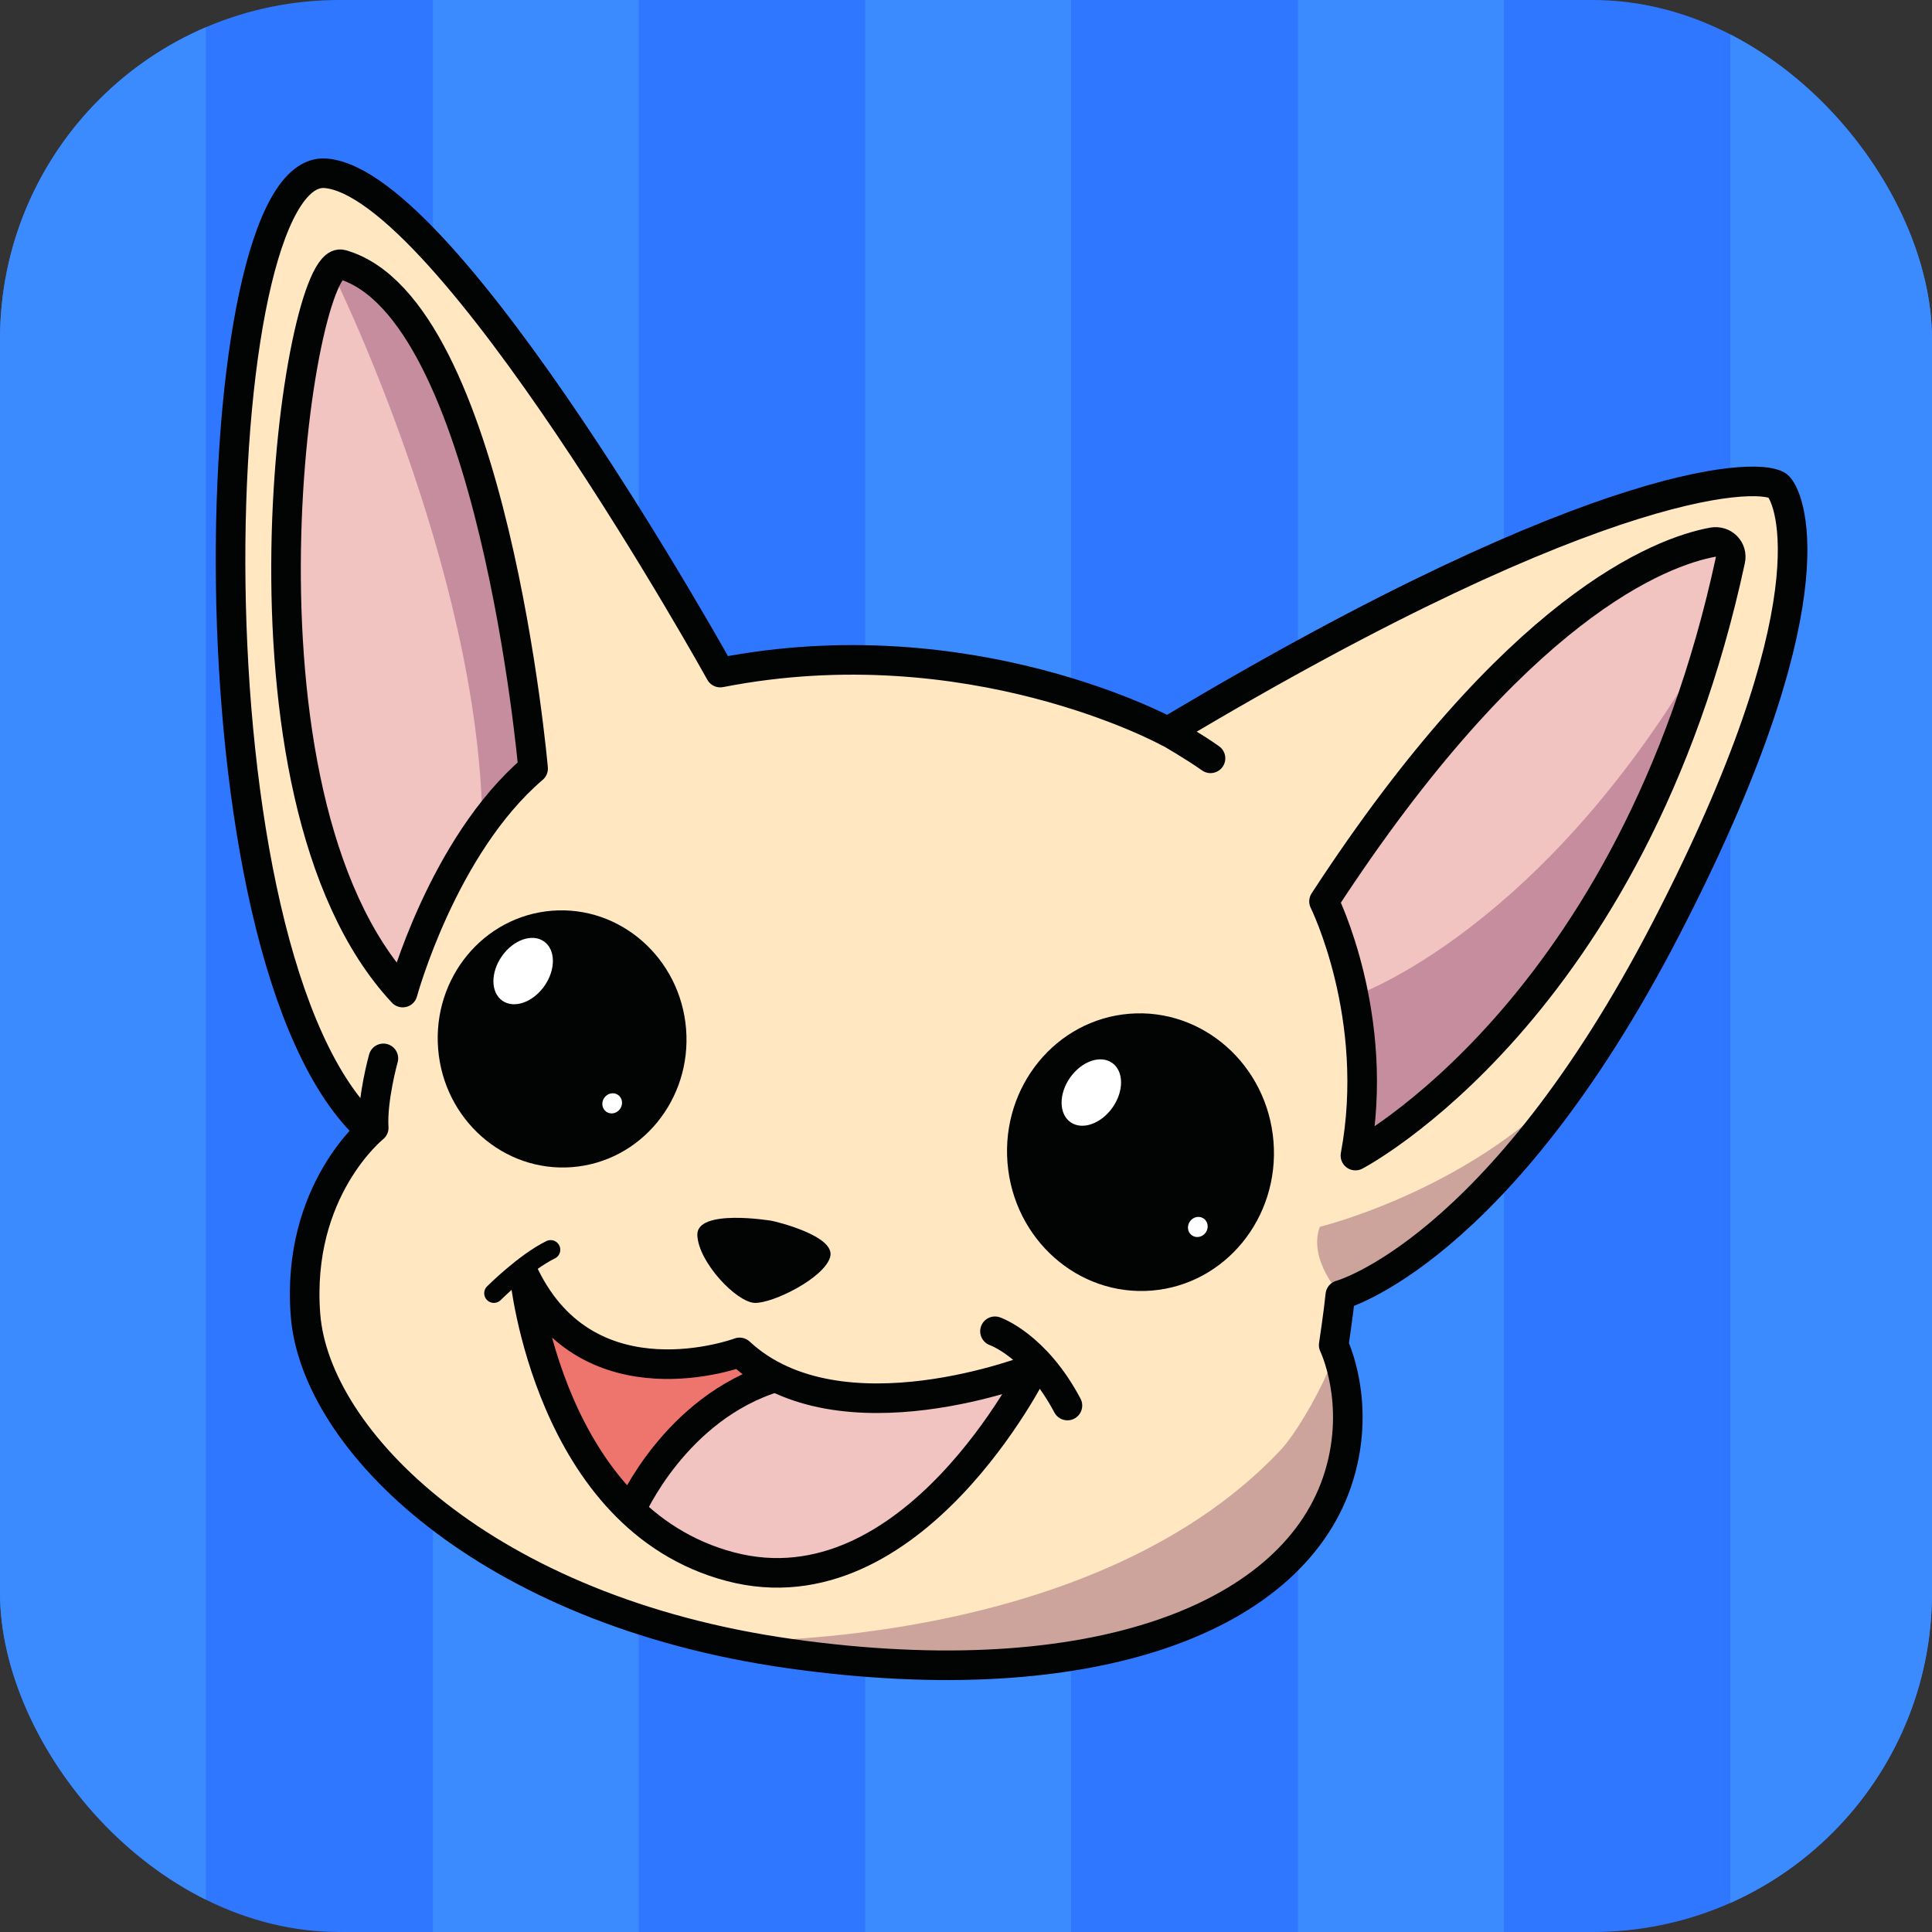
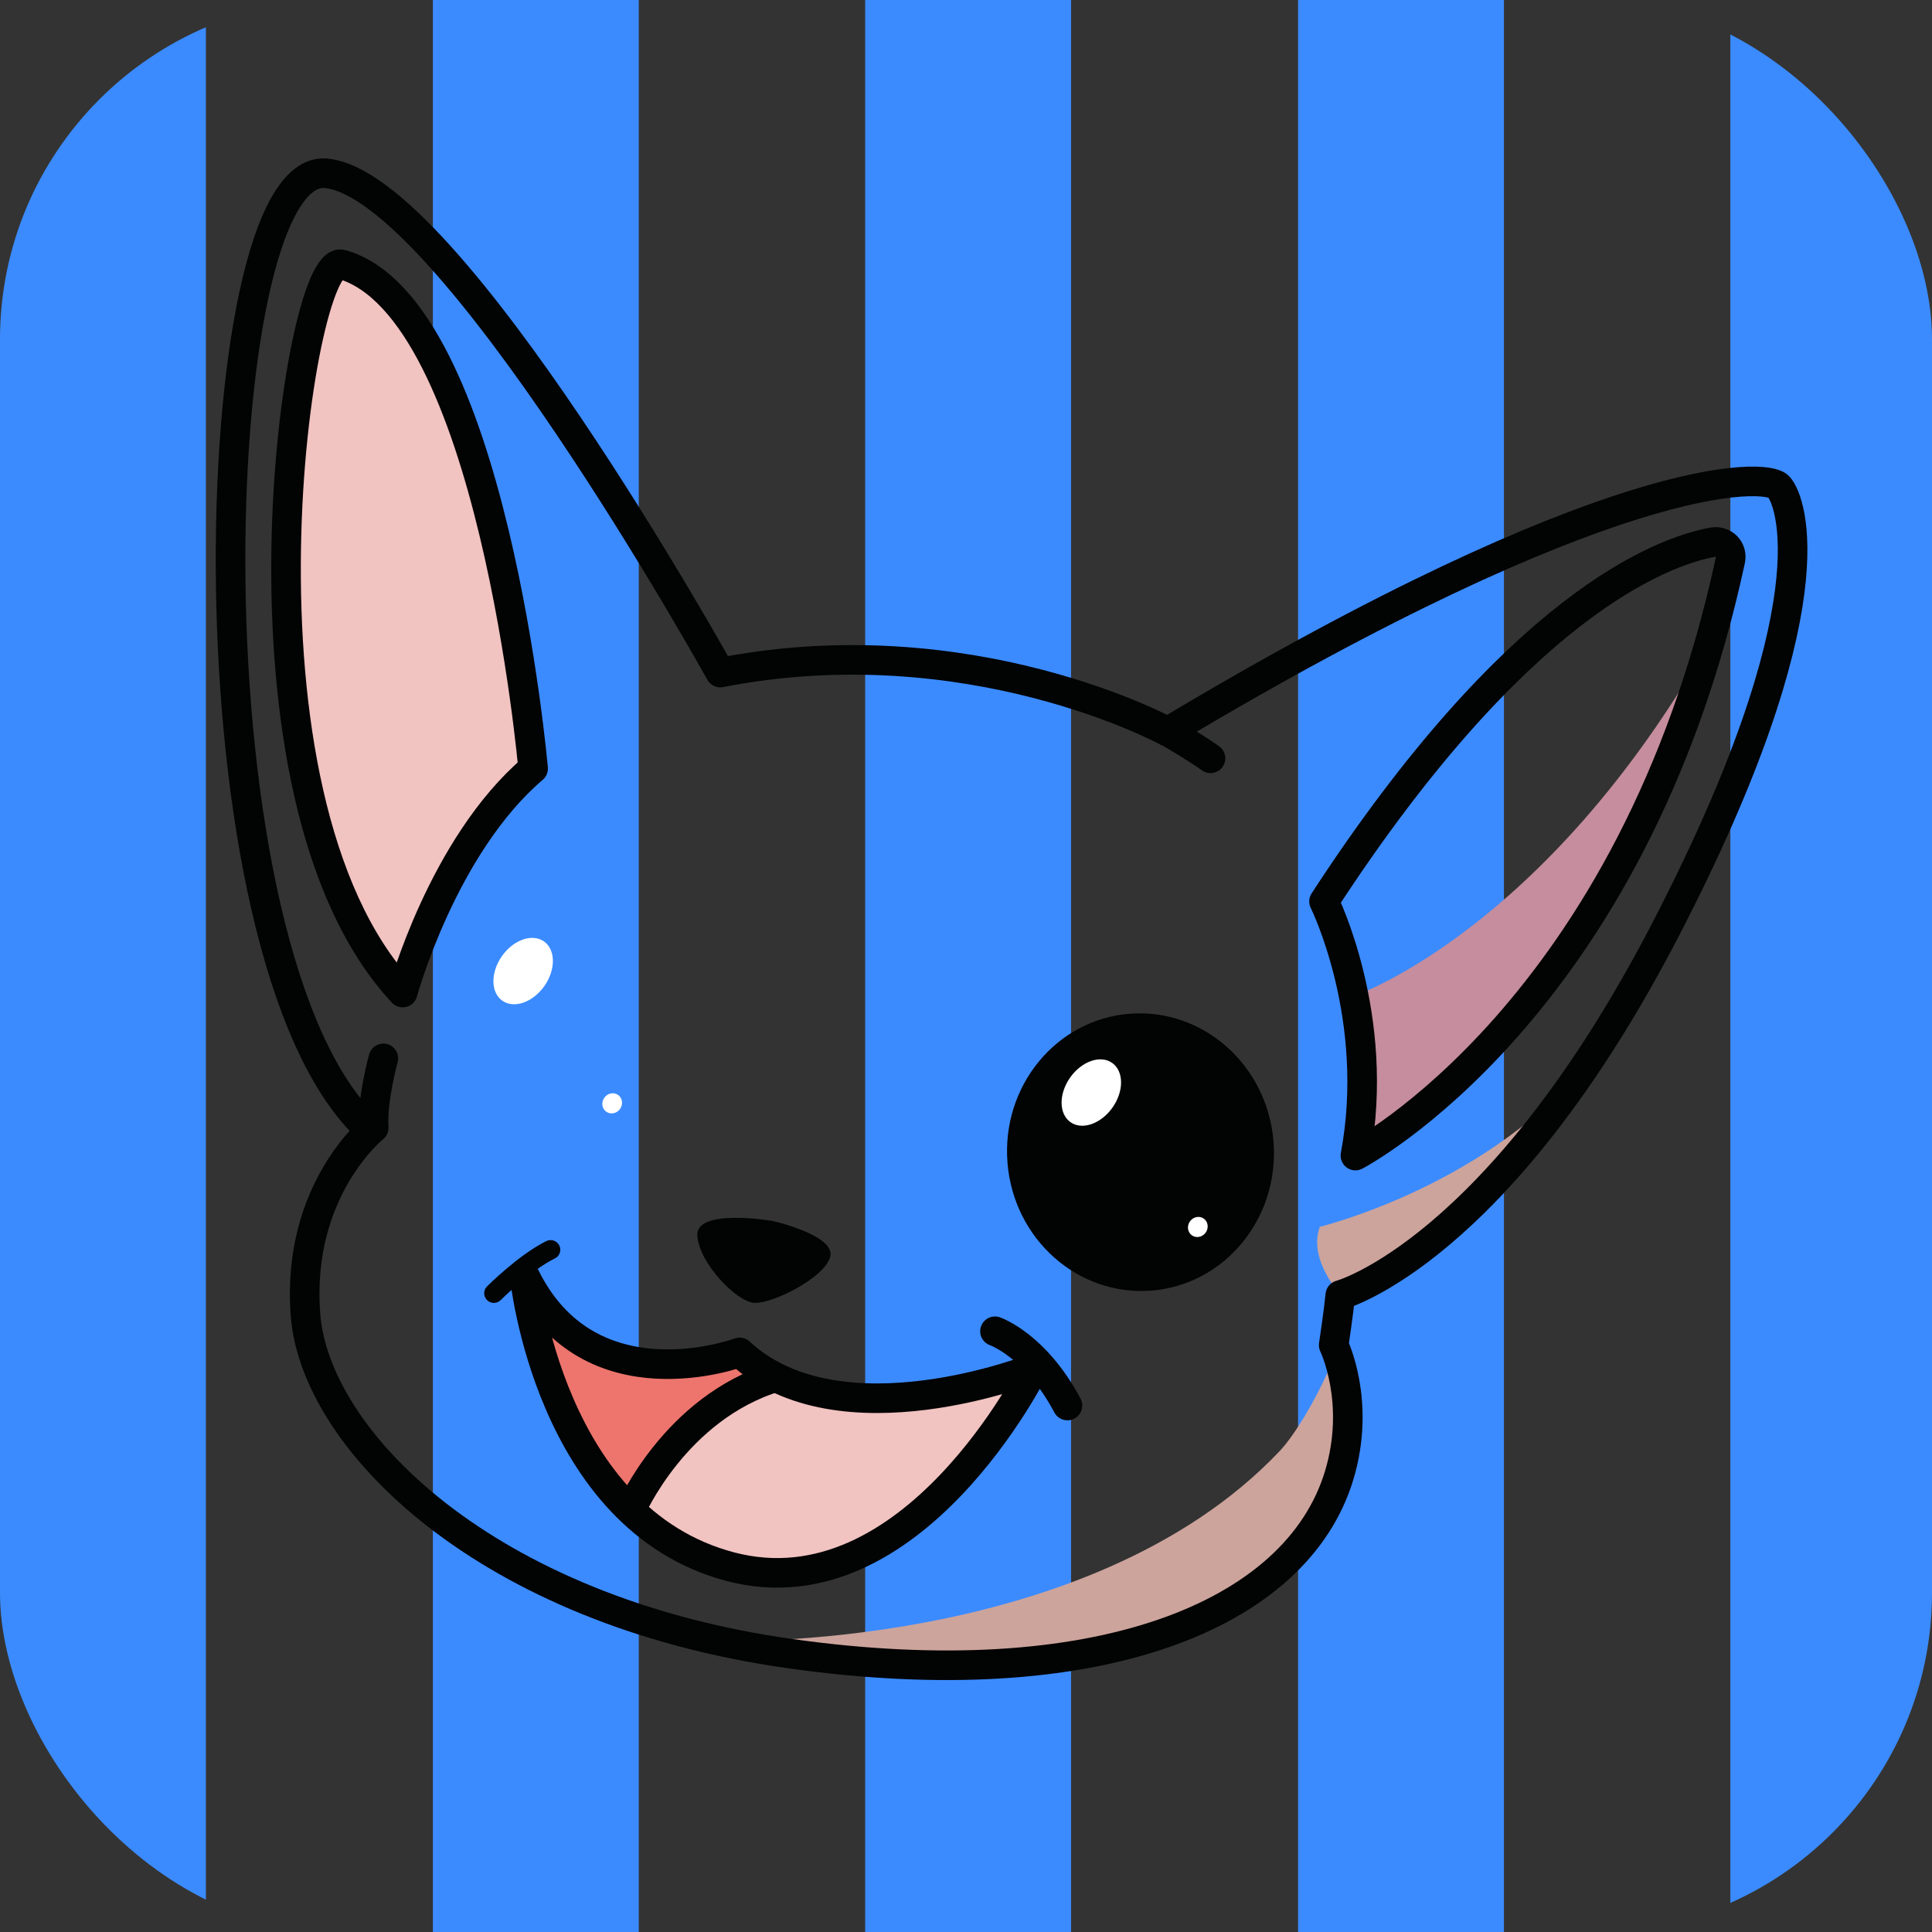
<svg xmlns="http://www.w3.org/2000/svg" id="_Слой_2" data-name="Слой 2" viewBox="0 0 32 32">
  <rect x="0" y="0" width="32" height="32" fill="#333333" stroke="none" />
  <defs>
    <style> .cls-1 { fill: #cca49c; } .cls-1, .cls-2, .cls-3, .cls-4, .cls-5, .cls-6, .cls-7, .cls-8, .cls-9, .cls-10 { stroke-width: 0px; } .cls-11, .cls-12 { stroke-miterlimit: 10; } .cls-11, .cls-12, .cls-3, .cls-13, .cls-14, .cls-15, .cls-16 { fill: none; } .cls-11, .cls-12, .cls-13, .cls-14 { stroke-linecap: round; } .cls-11, .cls-12, .cls-13, .cls-14, .cls-15, .cls-16 { stroke: #020303; } .cls-11, .cls-13, .cls-14, .cls-15, .cls-16 { stroke-width: .49px; } .cls-12 { stroke-width: .32px; } .cls-2 { fill: #ffe7c1; } .cls-4 { fill: #3b8bff; } .cls-5 { fill: #f1c3c1; } .cls-13, .cls-15 { stroke-linejoin: round; } .cls-6 { fill: #c58d9d; } .cls-7 { fill: #ed756d; } .cls-8 { fill: #fff; } .cls-14, .cls-16 { stroke-linejoin: bevel; } .cls-17 { clip-path: url(#clippath); } .cls-9 { fill: #3077ff; } .cls-10 { fill: #020303; } </style>
    <clipPath id="clippath">
      <rect class="cls-3" width="32" height="32" rx="5.62" ry="5.62" />
    </clipPath>
  </defs>
  <g id="_Слой_1-2" data-name="Слой 1">
-     <rect class="cls-9" width="32" height="32" rx="5.62" ry="5.62" />
    <g class="cls-17">
      <g>
        <rect class="cls-4" width="3.41" height="32" />
        <rect class="cls-4" x="7.17" width="3.41" height="32" />
        <rect class="cls-4" x="14.33" width="3.41" height="32" />
        <rect class="cls-4" x="21.5" width="3.41" height="32" />
        <rect class="cls-4" x="28.66" width="3.41" height="32" />
      </g>
    </g>
    <g>
-       <path class="cls-2" d="m6.35,17.53s-.19.68-.16,1.15c0,0-1.29,1.03-1.13,3.1s2.98,4.9,8.03,5.61c5.04.71,8.38-.61,9.09-2.95.37-1.22-.09-2.16-.09-2.16,0,0,.08-.53.11-.83,0,0,2.62-.71,5.39-6.06,2.77-5.35,2.08-7.1,1.87-7.33s-2.8-.32-10.12,4.06c0,0-3.27-1.79-7.41-.98,0,0-4.5-8.11-6.54-8.27s-2.39,13.02.74,15.85" />
      <path class="cls-1" d="m11.91,27.18s6.1.21,9.28-3.14c.48-.5,1.39-2.3,1.02-2.59,0,0-.55-.58-.35-1.13,0,0,2.88-.7,4.52-2.83l-2.68,3.19-1.49.76v.99s.03,1.79.03,1.79l-1.13,1.98-2.68,1.13-3.96.19-2.56-.36Z" />
      <path class="cls-7" d="m8.72,21.42s.75,2.84,1.44,3.28.71-.39.71-.39l1.8-1.6-.72-.3s-1.61.81-3.22-.99Z" />
      <path class="cls-13" d="m6.35,17.53s-.19.68-.16,1.15c0,0-1.29,1.03-1.13,3.1s2.98,4.9,8.03,5.61c5.04.71,8.38-.61,9.09-2.95.37-1.22-.09-2.16-.09-2.16,0,0,.08-.53.11-.83,0,0,2.62-.71,5.39-6.06,2.77-5.35,2.08-7.1,1.87-7.33s-2.8-.32-10.12,4.06c0,0-3.27-1.79-7.41-.98,0,0-4.5-8.11-6.54-8.27-2.04-.15-2.39,13.02.74,15.85" />
      <path class="cls-5" d="m6.79,16.43s.66-2.43,2.16-3.71c0,0-.67-7.64-3.17-8.35-.73-.21-2.06,8.77,1.01,12.06Z" />
      <path class="cls-5" d="m17.13,22.66s-2.02,4.09-5.03,3.29c-.68-.18-1.22-.52-1.66-.94,0,0,.73-1.69,2.39-2.2,1.73.87,4.29-.15,4.29-.15Z" />
      <path class="cls-11" d="m19.35,12.12s.45.26.7.44" />
      <path class="cls-15" d="m8.69,21.14s.4,4.02,3.41,4.81,5.03-3.29,5.03-3.29c0,0-3.22,1.28-4.88-.26,0,0-2.49.93-3.56-1.27Z" />
      <path class="cls-12" d="m8.18,21.42s.51-.51.94-.72" />
      <path class="cls-14" d="m16.48,22.05s.67.23,1.2,1.23" />
      <path class="cls-16" d="m10.45,25.01s.73-1.69,2.4-2.2" />
      <path class="cls-10" d="m12.78,20.22s-1.25-.21-1.23.24.65,1.11.95,1.12,1.15-.41,1.25-.76-.91-.59-.97-.6Z" />
      <ellipse class="cls-10" cx="18.89" cy="19.09" rx="2.21" ry="2.3" transform="translate(-1.47 1.57) rotate(-4.6)" />
-       <ellipse class="cls-10" cx="9.31" cy="17.21" rx="2.06" ry="2.13" transform="translate(-1.35 .8) rotate(-4.6)" />
      <ellipse class="cls-8" cx="8.66" cy="16.09" rx=".6" ry=".43" transform="translate(-9.48 13.93) rotate(-54.94)" />
      <ellipse class="cls-8" cx="18.07" cy="18.1" rx=".6" ry=".43" transform="translate(-7.12 22.49) rotate(-54.94)" />
      <ellipse class="cls-8" cx="10.14" cy="18.27" rx=".17" ry=".16" transform="translate(-10.64 16.08) rotate(-54.94)" />
      <ellipse class="cls-8" cx="19.84" cy="20.32" rx=".17" ry=".16" transform="translate(-8.19 24.89) rotate(-54.94)" />
-       <path class="cls-5" d="m21.93,14.93s.95,1.91.52,4.21c0,0,4.6-2.39,6.21-9.86.04-.18-.11-.33-.29-.3-.87.16-3.26,1.07-6.44,5.95Z" />
      <path class="cls-6" d="m22.42,16.5s3.17-1.07,5.9-5.89c0,0-1.63,6.7-5.85,8.34,0,0,.23-1.39-.06-2.45Z" />
-       <path class="cls-6" d="m5.49,4.48s2.45,4.91,2.5,9.18l.83-1.09s-.47-7.35-3.33-8.09Z" />
      <path class="cls-15" d="m21.93,14.93s.95,1.91.52,4.21c0,0,4.6-2.39,6.21-9.86.04-.18-.11-.33-.29-.3-.87.16-3.26,1.07-6.44,5.95Z" />
      <path class="cls-15" d="m6.67,16.44s.66-2.43,2.16-3.71c0,0-.67-7.64-3.17-8.35-.73-.21-2.06,8.77,1.01,12.06Z" />
    </g>
  </g>
</svg>